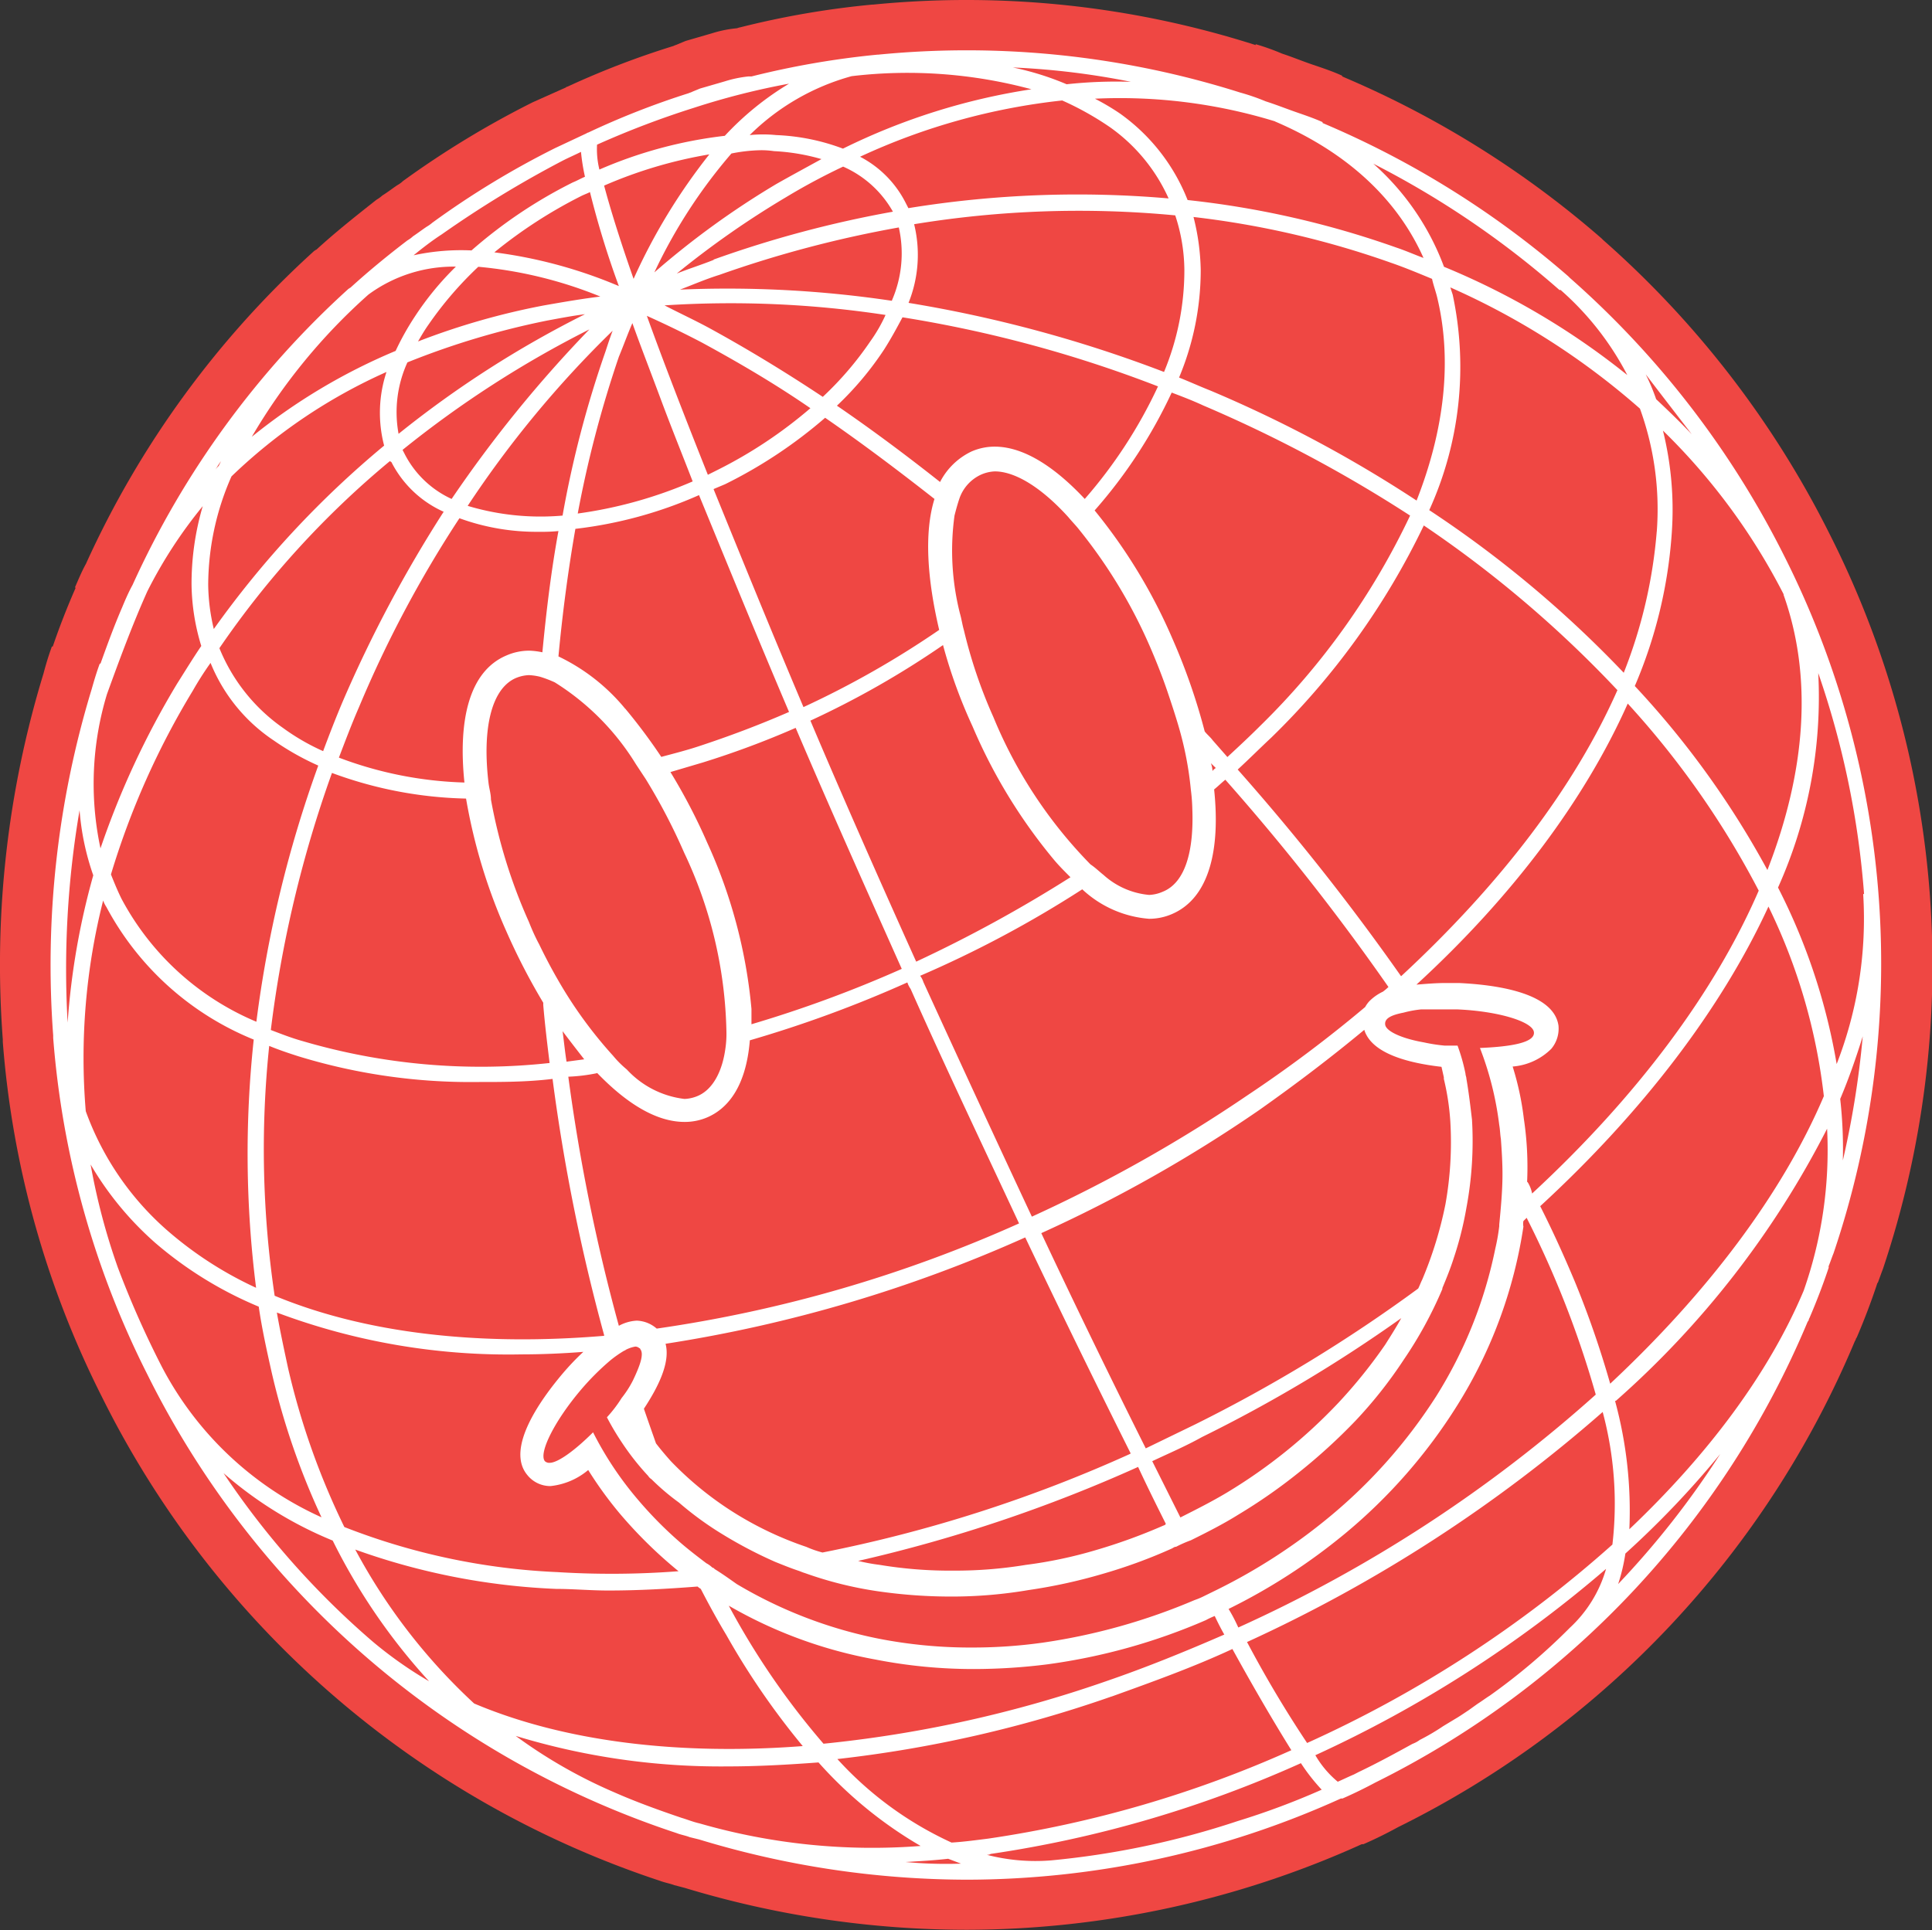
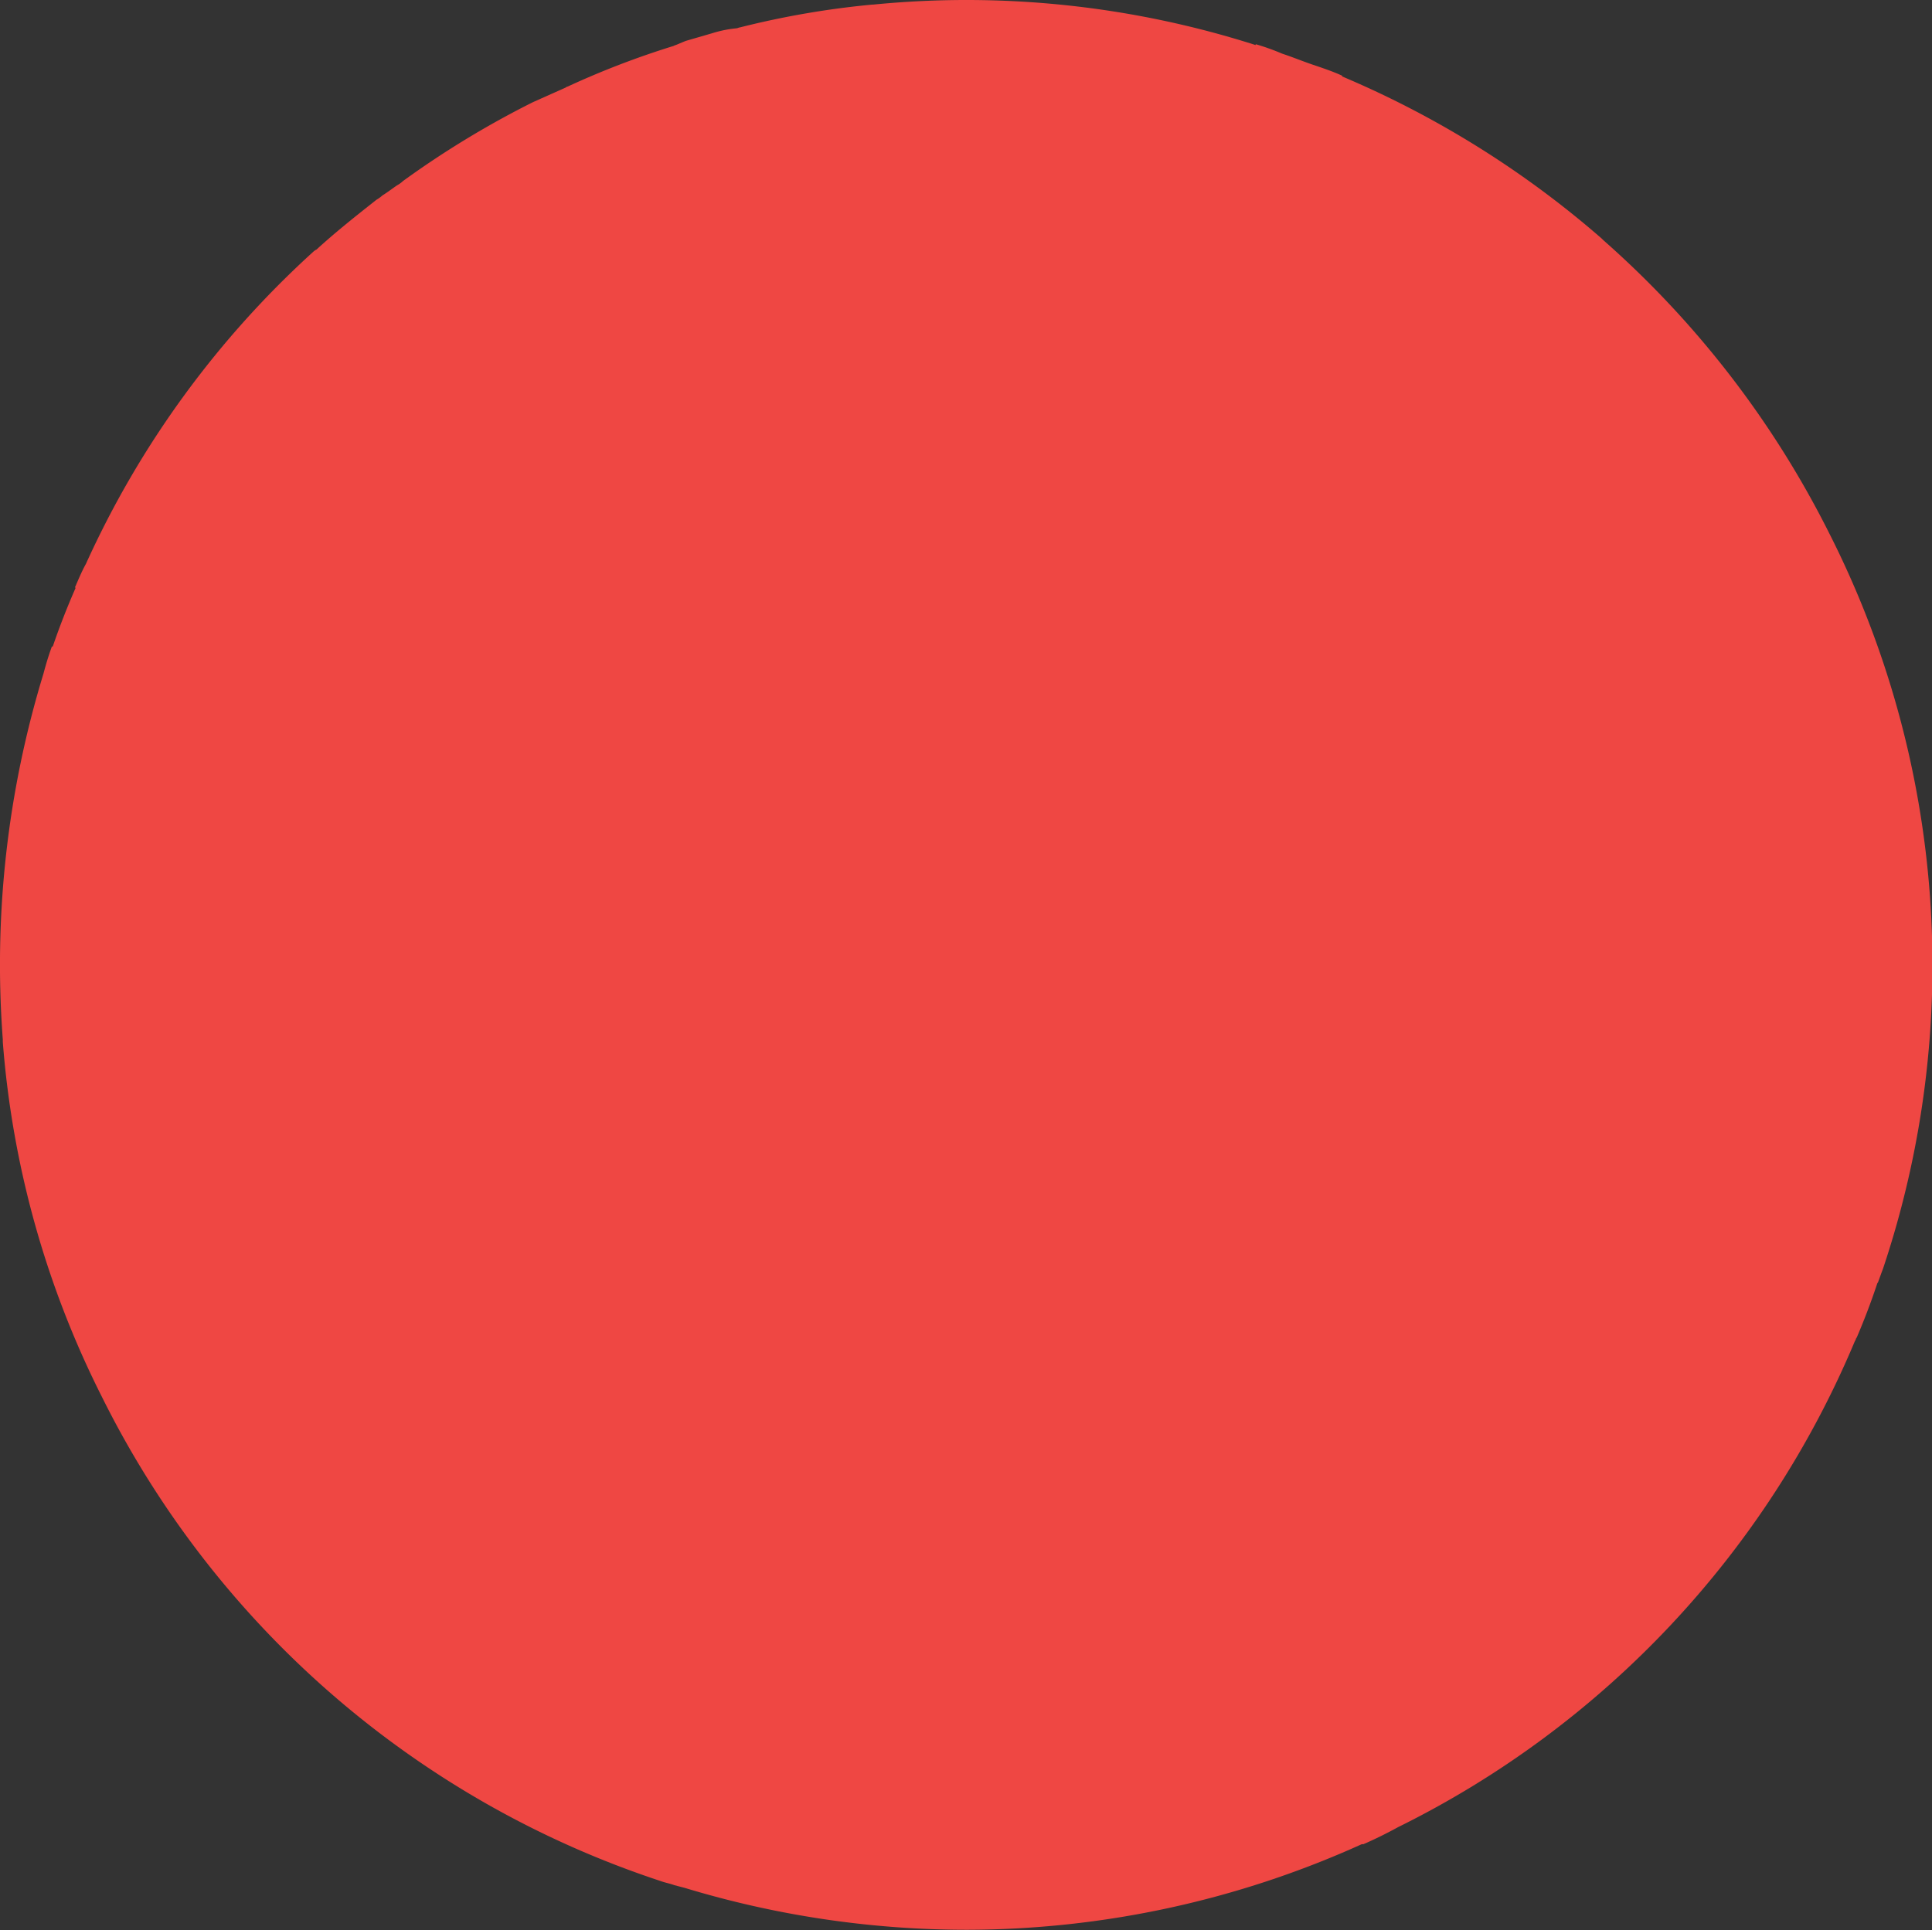
<svg xmlns="http://www.w3.org/2000/svg" viewBox="0 0 131.12 131.02">
  <rect x="0" y="0" width="131.12" height="131.02" fill="#333333" stroke="none" />
  <defs>
    <style>.cls-1{fill:#ef4743;}.cls-2{fill:#fff;}</style>
  </defs>
  <g id="Layer_2" data-name="Layer 2">
    <g id="Layer_1-2" data-name="Layer 1">
      <path class="cls-1" d="M124.12,36.15A65.74,65.74,0,0,0,108.81,16.3l-.11-.11a65.77,65.77,0,0,0-17.61-11V5.14c-.63-.29-1.32-.52-2-.75s-1.38-.52-2.08-.75A15.88,15.88,0,0,0,85.22,3v.06A64.47,64.47,0,0,0,59.28.31h-.06a59.2,59.2,0,0,0-9,1.55c-.06,0-.18.06-.23.06a8.12,8.12,0,0,0-1.67.34l-1.79.52L46,3c-.12.06-.18.06-.29.12a57.79,57.79,0,0,0-7.19,2.76.21.21,0,0,0-.12.06l-2.24,1a63.22,63.22,0,0,0-8.81,5.35,1.88,1.88,0,0,1-.4.29c-.34.23-.63.46-1,.69a2.3,2.3,0,0,1-.4.29c-1.38,1.09-2.76,2.18-4.08,3.39-.06,0-.06.06-.12.06A64.64,64.64,0,0,0,5.83,38.28c-.29.52-.52,1.09-.75,1.61h.06c-.58,1.32-1.1,2.65-1.56,4H3.52c-.23.63-.4,1.2-.57,1.84A67.56,67.56,0,0,0,.19,70.56v.17a64.43,64.43,0,0,0,6.73,24.1,65.07,65.07,0,0,0,37.91,32.86c.29.11.64.17.93.28l.69.18A66,66,0,0,0,65.6,131a65.2,65.2,0,0,0,26.82-5.81s0,0,.11,0c.81-.35,1.61-.75,2.36-1.16a64.67,64.67,0,0,0,31-33c.06-.06.06-.18.12-.23q.78-1.82,1.38-3.63a.21.21,0,0,1,.06-.11c.11-.29.23-.64.34-.92A64.89,64.89,0,0,0,124.12,36.15Z" />
-       <path class="cls-2" d="M121.06,37.68a62.27,62.27,0,0,0-14.51-18.81l-.11-.11h0A62.41,62.41,0,0,0,89.76,8.35V8.29c-.6-.27-1.26-.49-1.86-.7s-1.31-.49-2-.71a14.81,14.81,0,0,0-1.74-.6v0A61.47,61.47,0,0,0,59.6,3.71h-.05A58,58,0,0,0,51,5.19c-.06,0-.16,0-.22,0a8.08,8.08,0,0,0-1.58.33l-1.69.49L47,6.22c-.11.06-.16.06-.27.11h0A54.64,54.64,0,0,0,39.92,9h0a.22.22,0,0,0-.11.05l-2.13,1a58.66,58.66,0,0,0-8.34,5.07h0a2.5,2.5,0,0,1-.38.27c-.33.22-.6.43-.93.65a2.08,2.08,0,0,1-.38.28c-1.31,1-2.62,2.07-3.87,3.21-.05,0-.05.06-.11.06h0A61.22,61.22,0,0,0,9,39.7c-.27.49-.49,1-.71,1.53h0c-.54,1.25-1,2.51-1.47,3.82H6.77c-.22.6-.38,1.14-.55,1.74a64.25,64.25,0,0,0-2.61,23.5h0v.17A61.08,61.08,0,0,0,10,93.3a61.65,61.65,0,0,0,35.93,31.14c.27.11.6.16.87.27h0l.65.16A62.71,62.71,0,0,0,65.6,127.6,61.7,61.7,0,0,0,91,122.09c.06,0,.06,0,.11,0h0c.76-.33,1.53-.71,2.24-1.09A61.34,61.34,0,0,0,122.69,89.7h0c.06,0,.06-.16.11-.22.49-1.14.93-2.29,1.31-3.43a.22.22,0,0,1,0-.11h0c.11-.27.22-.6.33-.87A61.46,61.46,0,0,0,121.06,37.68Zm4,41.39a30.38,30.38,0,0,0-.17-4.47c.6-1.42,1.09-2.84,1.53-4.25A62.31,62.31,0,0,1,125,79.07ZM24.11,105.19a45.74,45.74,0,0,0,13.63,2.67c1.14,0,2.34.11,3.54.11,2,0,4-.11,6.06-.27l0,0a1.77,1.77,0,0,0,.22.16C48.15,109,48.7,110,49.3,111a51.35,51.35,0,0,0,5.18,7.53c-8.51.65-16.25-.33-22.3-2.89A39.69,39.69,0,0,1,24.11,105.19ZM7,61.13a2,2,0,0,0,.22.44,19.74,19.74,0,0,0,10,9,72.34,72.34,0,0,0,.16,16.85,25.21,25.21,0,0,1-6-3.87,19.57,19.57,0,0,1-5.56-8.12A43.57,43.57,0,0,1,7,61.13ZM14.13,39.7a18.33,18.33,0,0,1,1.58-7.36,36.62,36.62,0,0,1,10.52-7.09,8.83,8.83,0,0,0-.16,5A65.56,65.56,0,0,0,14.51,42.7,13.54,13.54,0,0,1,14.13,39.7ZM25,20a9.76,9.76,0,0,1,5.94-1.9,20.19,20.19,0,0,0-2.78,3.38,18.33,18.33,0,0,0-1.31,2.34,40,40,0,0,0-9.76,5.83A39.81,39.81,0,0,1,25,20ZM40.52,9.82a60.78,60.78,0,0,1,6.6-2.51,50.12,50.12,0,0,1,6.43-1.63,20,20,0,0,0-4.36,3.54,29.91,29.91,0,0,0-8.51,2.29A5.76,5.76,0,0,1,40.52,9.82Zm46-1.58c4.85,2.07,8.29,5.23,10.09,9.27-.6-.22-1.2-.49-1.86-.71A62.1,62.1,0,0,0,80.6,13.58,13.07,13.07,0,0,0,76,7.7a15.92,15.92,0,0,0-1.69-1A35.87,35.87,0,0,1,86.54,8.24Zm34.52,32.12c2,5.61,1.52,12-1.09,18.7a60.47,60.47,0,0,0-9-12.49,31.78,31.78,0,0,0,2.51-10.41,22.34,22.34,0,0,0-.6-6.93A42.69,42.69,0,0,1,121.06,40.36ZM83.38,109.22a40.41,40.41,0,0,0,7.85-5.07,36.28,36.28,0,0,0,7.69-8.78,31.71,31.71,0,0,0,4.47-12.1,1,1,0,0,1,0-.38l.22-.22a66.88,66.88,0,0,1,4.69,12,95,95,0,0,1-24.26,15.81C83.87,110.1,83.65,109.66,83.38,109.22ZM27.65,24.6a53.71,53.71,0,0,1,9.49-2.84c.87-.16,1.69-.32,2.56-.43a70.35,70.35,0,0,0-12.65,8.12A8.13,8.13,0,0,1,27.65,24.6ZM51.53,10.2a5.71,5.71,0,0,1,1,.06,14,14,0,0,1,3.22.54c-1,.55-2,1.09-3.06,1.69a56.92,56.92,0,0,0-8.28,6,35.27,35.27,0,0,1,5.23-8.07A11,11,0,0,1,51.53,10.2Zm28.85,8.13A18,18,0,0,1,79,25.25a88.4,88.4,0,0,0-17.34-4.69,8.74,8.74,0,0,0,.38-5.34,69.05,69.05,0,0,1,17.72-.6A12.06,12.06,0,0,1,80.38,18.33ZM48.48,106.5c0-.06-.11-.06-.16-.11a1.68,1.68,0,0,0-.38-.27c-.66-.5-1.31-1-1.91-1.53a26.69,26.69,0,0,1-2.78-2.84,23,23,0,0,1-3-4.52c-1.25,1.25-2.4,2.07-2.94,2.07a.43.43,0,0,1-.33-.11c-.44-.54.65-2.73,2.45-4.85a17.4,17.4,0,0,1,2-2,7.66,7.66,0,0,1,.93-.65.21.21,0,0,0,.11-.06,2.24,2.24,0,0,1,.65-.22.42.42,0,0,1,.27.11.06.06,0,0,1,.06.06c.27.32,0,1.09-.49,2.12a6.93,6.93,0,0,1-.77,1.2,8.75,8.75,0,0,1-1,1.31,17.74,17.74,0,0,0,1,1.69,17.45,17.45,0,0,0,1.8,2.29.66.66,0,0,0,.22.22A15.74,15.74,0,0,0,46.08,102a22,22,0,0,0,3,2.18,29.83,29.83,0,0,0,3.54,1.85c.55.22,1.09.44,1.58.6.17.06.27.11.44.16A25.67,25.67,0,0,0,59.44,108a34.68,34.68,0,0,0,5.24.38,31.13,31.13,0,0,0,5.12-.44,36.24,36.24,0,0,0,5-1.09,35,35,0,0,0,4.75-1.74c.11-.06.16-.11.27-.11a8.44,8.44,0,0,1,1-.44c1.09-.54,2.18-1.09,3.22-1.74a36.83,36.83,0,0,0,4.14-2.89,39,39,0,0,0,3.82-3.49,30.08,30.08,0,0,0,3.27-4.14,27.63,27.63,0,0,0,2.62-4.8v-.06c.27-.65.54-1.31.76-2A23.14,23.14,0,0,0,99.52,82,24.6,24.6,0,0,0,99.9,76v0c-.11-.93-.22-1.86-.38-2.78,0-.11-.06-.22-.06-.33a12.75,12.75,0,0,0-.54-1.91c-.27,0-.6,0-.87,0a11.45,11.45,0,0,1-1.42-.22c-1.53-.27-2.56-.76-2.62-1.2s.44-.66,1.25-.82a7.37,7.37,0,0,1,1.2-.22c.49,0,1,0,1.59,0h.81c2.78.11,5.13.82,5.24,1.53s-1.47,1-3.66,1.09a21.68,21.68,0,0,1,1.31,5.23c.06.33.06.65.11.93.06.82.11,1.63.11,2.4,0,1.14-.11,2.29-.22,3.43v.11a13.63,13.63,0,0,1-.27,1.53,30.09,30.09,0,0,1-4,10A35.22,35.22,0,0,1,90.19,103a39.15,39.15,0,0,1-7.58,4.91l-1,.49a5,5,0,0,1-.54.22,41.41,41.41,0,0,1-10.31,2.89,34.33,34.33,0,0,1-4.74.33,32.47,32.47,0,0,1-6.38-.6A30.43,30.43,0,0,1,50,107.53C49.46,107.15,49,106.82,48.48,106.5Zm.76-35.39c-.21,1.64-.87,2.83-1.85,3.27a2.54,2.54,0,0,1-.93.22,6.33,6.33,0,0,1-3.92-2,6.81,6.81,0,0,1-.93-.93,29.43,29.43,0,0,1-3.76-5.18c-.44-.76-.87-1.58-1.26-2.39-.27-.5-.49-1-.7-1.53a35.84,35.84,0,0,1-2.57-8.29c0-.38-.11-.71-.16-1.09-.44-3.65.16-6.38,1.8-7.14a2.54,2.54,0,0,1,.93-.22,3.86,3.86,0,0,1,.76.11,8,8,0,0,1,1,.38,17.09,17.09,0,0,1,5.51,5.56l.66,1a40.07,40.07,0,0,1,2.61,5A29.6,29.6,0,0,1,49.3,70,6.71,6.71,0,0,1,49.24,71.11Zm-6.81-23a13.26,13.26,0,0,0-4.53-3.55q.42-4.48,1.15-8.66a28.84,28.84,0,0,0,8.39-2.29c1.86,4.52,3.88,9.48,6.11,14.72-2,.87-4,1.63-6.16,2.34-.82.27-1.69.49-2.51.71A38.67,38.67,0,0,0,42.43,48.1Zm.49-26.17c.54,1.52,1.2,3.21,1.91,5.12s1.42,3.66,2.18,5.62a29.77,29.77,0,0,1-7.8,2.18A76.37,76.37,0,0,1,42,24.22C42.32,23.45,42.59,22.69,42.92,21.93Zm1-.49c1.2.54,2.45,1.14,3.71,1.8C50,24.54,52.52,26,55,27.71A30.84,30.84,0,0,1,48.7,31.9l-.66.33C46.41,28.14,45,24.49,43.9,21.44Zm-2.34,1c-.17.44-.33.93-.49,1.42A71.59,71.59,0,0,0,38.18,35a17.19,17.19,0,0,1-6.44-.66A71.7,71.7,0,0,1,41.56,22.47Zm6.87,10.74.76-.32A32,32,0,0,0,56,28.36c2.45,1.69,4.91,3.54,7.42,5.51-.71,2.29-.49,5.45.32,8.89A62.79,62.79,0,0,1,54.53,48C52.24,42.59,50.23,37.63,48.43,33.21ZM80,49.35a23,23,0,0,1,.82,4.26,12.29,12.29,0,0,1,.1,1.31c.11,2.88-.49,5-2,5.61a2.54,2.54,0,0,1-.93.22,5.32,5.32,0,0,1-3.1-1.36c-.28-.22-.55-.49-.88-.71a31.2,31.2,0,0,1-6.59-10,33.18,33.18,0,0,1-2-5.89c-.11-.38-.16-.76-.27-1.14A17.42,17.42,0,0,1,64.78,35c.11-.44.22-.82.33-1.15a2.78,2.78,0,0,1,1.47-1.63,2.59,2.59,0,0,1,.93-.22c1.42,0,3.22,1.14,5,3.11.22.27.49.54.71.82A34.51,34.51,0,0,1,78.09,44c.43,1,.82,2,1.14,2.94C79.51,47.77,79.78,48.59,80,49.35Zm2.18,2.46.33.32c-.06.06-.17.11-.22.22A1.66,1.66,0,0,0,82.18,51.81ZM73.62,33.87c-1.58-1.69-3.82-3.55-6.11-3.55h0a3.89,3.89,0,0,0-1.58.33,4.64,4.64,0,0,0-2.13,2.07c-2.34-1.85-4.69-3.6-7-5.18A21.56,21.56,0,0,0,60,23.73c.49-.77.87-1.48,1.25-2.19a85.05,85.05,0,0,1,17.34,4.69A32.34,32.34,0,0,1,73.62,33.87ZM59.06,23.18a22.27,22.27,0,0,1-3.22,3.76c-2.62-1.74-5.23-3.32-7.74-4.69-1-.54-2-1-3-1.52a69.83,69.83,0,0,1,15,.65A10.42,10.42,0,0,1,59.06,23.18ZM30.65,33.87a6.73,6.73,0,0,1-3.16-3l-.17-.33A71,71,0,0,1,40,22.36,86,86,0,0,0,30.65,33.87Zm5.94,2.23a11.39,11.39,0,0,0,1.31-.05c-.49,2.67-.82,5.4-1.09,8.23a5.18,5.18,0,0,0-.87-.11h0a3.86,3.86,0,0,0-1.58.33c-2.56,1.09-3.27,4.47-2.84,8.62A26.05,26.05,0,0,1,23,51.43c.44-1.15.87-2.29,1.37-3.44a78.65,78.65,0,0,1,6.81-12.81A15.25,15.25,0,0,0,36.59,36.1ZM51,68.49a34.6,34.6,0,0,0-3-11.28,39.38,39.38,0,0,0-2.5-4.8l2.23-.66A60.22,60.22,0,0,0,54,49.41c2.23,5.23,4.69,10.74,7.2,16.36A83.26,83.26,0,0,1,51,69.53Zm4-19.57a60.58,60.58,0,0,0,9-5.13,34.5,34.5,0,0,0,2,5.51,36.41,36.41,0,0,0,5.56,9.1c.33.39.71.77,1.09,1.15a92.91,92.91,0,0,1-10.47,5.73C59.6,59.55,57.15,54,55,48.92ZM73.45,60.37a7.48,7.48,0,0,0,4.53,2,3.89,3.89,0,0,0,1.58-.33c2.51-1.09,3.27-4.36,2.84-8.45.27-.22.49-.44.76-.66A154,154,0,0,1,94.23,67a3.34,3.34,0,0,1-.38.32,3.26,3.26,0,0,0-.93.66,2.08,2.08,0,0,0-.27.38c-2.46,2.07-5.13,4.09-8,6a99.17,99.17,0,0,1-14.62,8.23c-2.34-5-4.79-10.3-7.36-15.92a1.46,1.46,0,0,0-.22-.43A75.06,75.06,0,0,0,73.45,60.37Zm19.14,9.54c.49,1.58,2.89,2.24,5.24,2.51l.16.71v.11a16.89,16.89,0,0,1,.44,2.89,23.89,23.89,0,0,1-.33,5.61,26.51,26.51,0,0,1-1.58,5.13c-.11.22-.16.38-.27.6a102.86,102.86,0,0,1-15.11,9.21l-3.38,1.64c-2.18-4.36-4.58-9.27-7.09-14.61a95.58,95.58,0,0,0,14.78-8.35C88,73.56,90.36,71.76,92.59,69.91ZM95.1,89.48c-.33.6-.71,1.2-1.09,1.8a34.21,34.21,0,0,1-3.16,3.93,35.71,35.71,0,0,1-7.58,6.11c-1,.6-2.07,1.14-3.16,1.69L78.2,99.19c1.14-.54,2.23-1,3.38-1.64A98,98,0,0,0,95.1,89.48Zm-16,14c-.05.06-.1.06-.21.11a38.06,38.06,0,0,1-4.53,1.64,30,30,0,0,1-4.74,1,29.52,29.52,0,0,1-4.91.39,29,29,0,0,1-5-.39,12.63,12.63,0,0,1-1.47-.27,100.94,100.94,0,0,0,19-6.38C77.87,100.94,78.52,102.24,79.12,103.44Zm-2.39-4.79a95.42,95.42,0,0,1-20.89,6.7,7,7,0,0,1-1.09-.38,23.25,23.25,0,0,1-4.85-2.29,22.69,22.69,0,0,1-4.36-3.54c-.39-.44-.71-.82-1-1.2-.27-.77-.54-1.53-.82-2.35,1-1.52,1.8-3.16,1.47-4.41A95.27,95.27,0,0,0,69.58,84C72.09,89.27,74.49,94.17,76.73,98.65Zm26.93-18.43a22,22,0,0,0-.22-4.31,19.52,19.52,0,0,0-.76-3.55,4.18,4.18,0,0,0,2.62-1.2,2.13,2.13,0,0,0,.49-1.58c-.33-2.29-4.42-2.78-6.76-2.89h-.88c-.7,0-1.36.06-2,.11,6.54-6,11.45-12.59,14.34-19.08a59.44,59.44,0,0,1,8.89,12.7c-3,6.93-8.29,14-15.38,20.56A2.25,2.25,0,0,0,103.66,80.22Zm-8.56-14A158.25,158.25,0,0,0,84,52.24c.77-.71,1.53-1.47,2.29-2.18A50.54,50.54,0,0,0,96.63,35.67a77.7,77.7,0,0,1,13.14,11.18C106.88,53.39,101.86,60,95.1,66.26Zm-9.54-17c-.71.71-1.47,1.42-2.24,2.13l-1-1.14c-.16-.22-.38-.39-.54-.6a41.7,41.7,0,0,0-2.18-6.27,36.68,36.68,0,0,0-5.29-8.73,33.39,33.39,0,0,0,5.23-8c.71.27,1.42.54,2.13.87A92.31,92.31,0,0,1,95.7,35,49.67,49.67,0,0,1,85.56,49.24Zm-25-28.84a75.63,75.63,0,0,0-14.39-.76c.87-.33,1.74-.71,2.67-1A76.87,76.87,0,0,1,61,15.44,8,8,0,0,1,60.53,20.4Zm-12.1-2.78c-.82.33-1.69.6-2.51.93a61.22,61.22,0,0,1,7.41-5.18,43.14,43.14,0,0,1,3.88-2.08,7.19,7.19,0,0,1,3.38,3.06h0A75.5,75.5,0,0,0,48.43,17.62ZM43,18.93c-.92-2.62-1.58-4.75-2-6.33a30.47,30.47,0,0,1,7.14-2.12A40.09,40.09,0,0,0,43,18.93ZM26.56,31.36a7.35,7.35,0,0,0,3.55,3.38,88.76,88.76,0,0,0-6.82,12.81c-.49,1.15-.93,2.29-1.36,3.44a14.87,14.87,0,0,1-2.73-1.58A12.21,12.21,0,0,1,14.89,44,61.84,61.84,0,0,1,26.45,31.31C26.51,31.31,26.51,31.36,26.56,31.36Zm5.07,22.85a37.68,37.68,0,0,0,2.73,9,43.28,43.28,0,0,0,2.51,4.86v.16c.11,1.31.27,2.62.43,3.93a42.9,42.9,0,0,1-16.74-1.48c-.76-.21-1.47-.49-2.18-.76a80.7,80.7,0,0,1,4.15-17.45A27.79,27.79,0,0,0,31.63,54.21ZM38.18,70c.49.65,1,1.31,1.47,1.91l-1.2.16C38.34,71.38,38.28,70.73,38.18,70Zm2.34,2.83c1.58,1.64,3.71,3.33,5.94,3.33A3.86,3.86,0,0,0,48,75.85c1.26-.54,2.62-1.91,2.89-5.23a82.06,82.06,0,0,0,10.69-3.93,1.65,1.65,0,0,0,.22.44c2.45,5.51,5,10.85,7.36,15.92a92.08,92.08,0,0,1-24.59,7.14,2.17,2.17,0,0,0-1.36-.54A2.85,2.85,0,0,0,42,90a127.63,127.63,0,0,1-3.43-16.91A11.88,11.88,0,0,0,40.52,72.85ZM106.88,87c-.71-1.69-1.47-3.38-2.35-5.12,7-6.44,12.33-13.47,15.49-20.34a39.46,39.46,0,0,1,3.76,12.87c-2.83,6.65-7.9,13.35-14.5,19.52A65.39,65.39,0,0,0,106.88,87Zm5.56-50.93a33.33,33.33,0,0,1-2.24,9.6A75.77,75.77,0,0,0,97,34.63,23.49,23.49,0,0,0,98.59,20l-.16-.49a50.16,50.16,0,0,1,12.87,8.23A20.07,20.07,0,0,1,112.44,36.1ZM97.55,20.24c1,4.19.5,8.88-1.41,13.74a87,87,0,0,0-14-7.47c-.71-.28-1.41-.6-2.12-.88a18.88,18.88,0,0,0,1.47-7.3,15.56,15.56,0,0,0-.49-3.6,61.12,61.12,0,0,1,13.41,3.11c.93.32,1.86.71,2.78,1.09C97.28,19.36,97.45,19.8,97.55,20.24ZM75.31,8.62a11.86,11.86,0,0,1,4,4.85,71.43,71.43,0,0,0-17.66.66l-.17-.33a7.18,7.18,0,0,0-3.11-3.16A43.6,43.6,0,0,1,72.09,6.82,20.41,20.41,0,0,1,75.31,8.62Zm-18.1,1.47a14.39,14.39,0,0,0-4.53-.92,9,9,0,0,0-1.8,0,15.75,15.75,0,0,1,6.92-4A32.28,32.28,0,0,1,70,6.06,43.68,43.68,0,0,0,57.21,10.09ZM42,19.42a32,32,0,0,0-8.45-2.29,32.24,32.24,0,0,1,5.89-3.82c.22-.11.38-.16.6-.27A61.14,61.14,0,0,0,42,19.42Zm-1.25.71c-1.31.16-2.56.38-3.82.6a48.89,48.89,0,0,0-8.56,2.45c.22-.38.44-.76.71-1.14a24.5,24.5,0,0,1,3.38-3.93A28.78,28.78,0,0,1,40.74,20.13ZM18.6,50.28a18.17,18.17,0,0,0,3,1.69,80.93,80.93,0,0,0-4.2,17.39A18.46,18.46,0,0,1,8.24,61c-.27-.55-.49-1.09-.71-1.64a54,54,0,0,1,5.56-12.48A21.92,21.92,0,0,1,14.29,45,11.51,11.51,0,0,0,18.6,50.28ZM18.27,71c.66.27,1.31.49,2,.71A39.89,39.89,0,0,0,32.5,73.45c1.64,0,3.28,0,5-.21A129.21,129.21,0,0,0,41,90.63l0,.05c-8.46.71-16.2-.16-22.36-2.72A67.57,67.57,0,0,1,18.27,71ZM35.39,91.94c1.37,0,2.79-.06,4.2-.17-.54.5-1,1-1.36,1.42-1.53,1.8-3.93,5.13-2.45,6.93a2,2,0,0,0,1.58.76,4.73,4.73,0,0,0,2.56-1.09,26.25,26.25,0,0,0,2.13,2.94,30.59,30.59,0,0,0,4,3.93,59.66,59.66,0,0,1-8.23.06,44.93,44.93,0,0,1-14.45-3.06,50.36,50.36,0,0,1-3.82-10.79c-.27-1.26-.54-2.51-.76-3.77A44.69,44.69,0,0,0,35.39,91.94ZM49.46,109a30.79,30.79,0,0,0,9.93,3.65,34.52,34.52,0,0,0,6.7.65,39.94,39.94,0,0,0,5-.32,40.61,40.61,0,0,0,10.75-3h0a5.13,5.13,0,0,1,.6-.28c.21.44.43.88.65,1.26-2.62,1.14-5.29,2.23-8,3.16a83.68,83.68,0,0,1-19.2,4.25A51.73,51.73,0,0,1,49.46,109Zm26,6.16c2.78-1,5.56-2,8.18-3.22,1.74,3.16,3.05,5.34,4,6.87a77.83,77.83,0,0,1-20.56,6c-.87.11-1.69.22-2.5.27a23.9,23.9,0,0,1-7.75-5.67A85,85,0,0,0,75.42,115.17Zm9.21-3.71a99,99,0,0,0,24.1-15.6,24,24,0,0,1,.66,9,81.32,81.32,0,0,1-20.72,13.47A77.93,77.93,0,0,1,84.63,111.46Zm25-16.36A62.37,62.37,0,0,0,124,76.62a28.75,28.75,0,0,1-1.59,11c-2.39,5.67-6.54,11.17-11.83,16.19A28.35,28.35,0,0,0,109.61,95.1Zm15-22.74a41.47,41.47,0,0,0-4-12.1,31.57,31.57,0,0,0,2.73-14.56,59.56,59.56,0,0,1,3.11,15h-.06A27.21,27.21,0,0,1,124.6,72.36Zm-9.43-42.42c-.93-1-1.86-1.91-2.84-2.83a14.27,14.27,0,0,0-.71-1.69C112.82,26.89,114,28.42,115.17,29.94Zm-9.33-10.25a19.77,19.77,0,0,1,4.53,5.78A50.57,50.57,0,0,0,98,18.11a17.46,17.46,0,0,0-4.8-7A61.34,61.34,0,0,1,105.84,19.69Zm-29-14.12a31.1,31.1,0,0,0-4.52.16,19.18,19.18,0,0,0-3.65-1.14A51.74,51.74,0,0,1,76.83,5.57ZM38.18,10.91c.43-.22.81-.38,1.25-.6A14,14,0,0,0,39.7,12c-.27.11-.54.27-.82.38A32.26,32.26,0,0,0,32,17a15.22,15.22,0,0,0-3.93.33c.6-.49,1.26-1,1.91-1.42h0A73.15,73.15,0,0,1,38.18,10.91ZM15,31.31l-.16.32a1,1,0,0,0-.22.27A3.91,3.91,0,0,1,15,31.31Zm-5,8.83a31.31,31.31,0,0,1,3.76-5.78A18.64,18.64,0,0,0,13,39.7a14.77,14.77,0,0,0,.66,4.15c-.55.81-1.09,1.69-1.64,2.56A57.32,57.32,0,0,0,6.82,57.59a20.93,20.93,0,0,1,.44-10.47C8.13,44.72,9,42.37,10,40.14ZM5.4,55a17.31,17.31,0,0,0,.93,4.42,49.63,49.63,0,0,0-1.74,10A64,64,0,0,1,5.4,55ZM8,86.05H8a43.83,43.83,0,0,1-1.85-7,21.65,21.65,0,0,0,4.41,5.34,26.15,26.15,0,0,0,7,4.31c.22,1.52.55,3,.88,4.47A49.64,49.64,0,0,0,21.82,103,22.78,22.78,0,0,1,11,92.81,64.67,64.67,0,0,1,8,86.05ZM15.17,100a26.48,26.48,0,0,0,7.41,4.58,41.15,41.15,0,0,0,6.54,9.55,27.28,27.28,0,0,1-3.81-2.68h0A56.36,56.36,0,0,1,15.17,100ZM46.25,123.4c-1.59-.54-3.11-1.09-4.58-1.74h0A33.84,33.84,0,0,1,35,117.84a47.62,47.62,0,0,0,14.39,2.07c2,0,4-.11,6.16-.27a28.36,28.36,0,0,0,6.93,5.67,42.32,42.32,0,0,1-15-1.53C47,123.67,46.63,123.51,46.25,123.4Zm15.21,3c1-.06,1.91-.11,2.89-.22l.87.33A29.52,29.52,0,0,1,61.46,126.4Zm9.87-.11h0a13.17,13.17,0,0,1-4.36-.38.46.46,0,0,0,.27-.06,79.42,79.42,0,0,0,21.05-6.16,13.14,13.14,0,0,0,1.41,1.8A50.82,50.82,0,0,1,84,123.62h0A57.06,57.06,0,0,1,71.33,126.29Zm29.77-11.18h0c-.27.17-.55.38-.82.55l-.6.43c-.33.22-.65.44-.93.6l-.81.49a14.55,14.55,0,0,1-1.58.93,2,2,0,0,1-.5.27c-1.2.66-2.39,1.31-3.65,1.91l-.33.17c-.38.16-.7.32-1.09.49a6.66,6.66,0,0,1-1.52-1.8A83.51,83.51,0,0,0,109,106.5a8.72,8.72,0,0,1-2.46,4h0A41.48,41.48,0,0,1,101.1,115.11Zm8.72-7.58a12.5,12.5,0,0,0,.49-2.07,62.54,62.54,0,0,0,6.44-6.76A59.05,59.05,0,0,1,109.82,107.53Z" />
    </g>
  </g>
</svg>